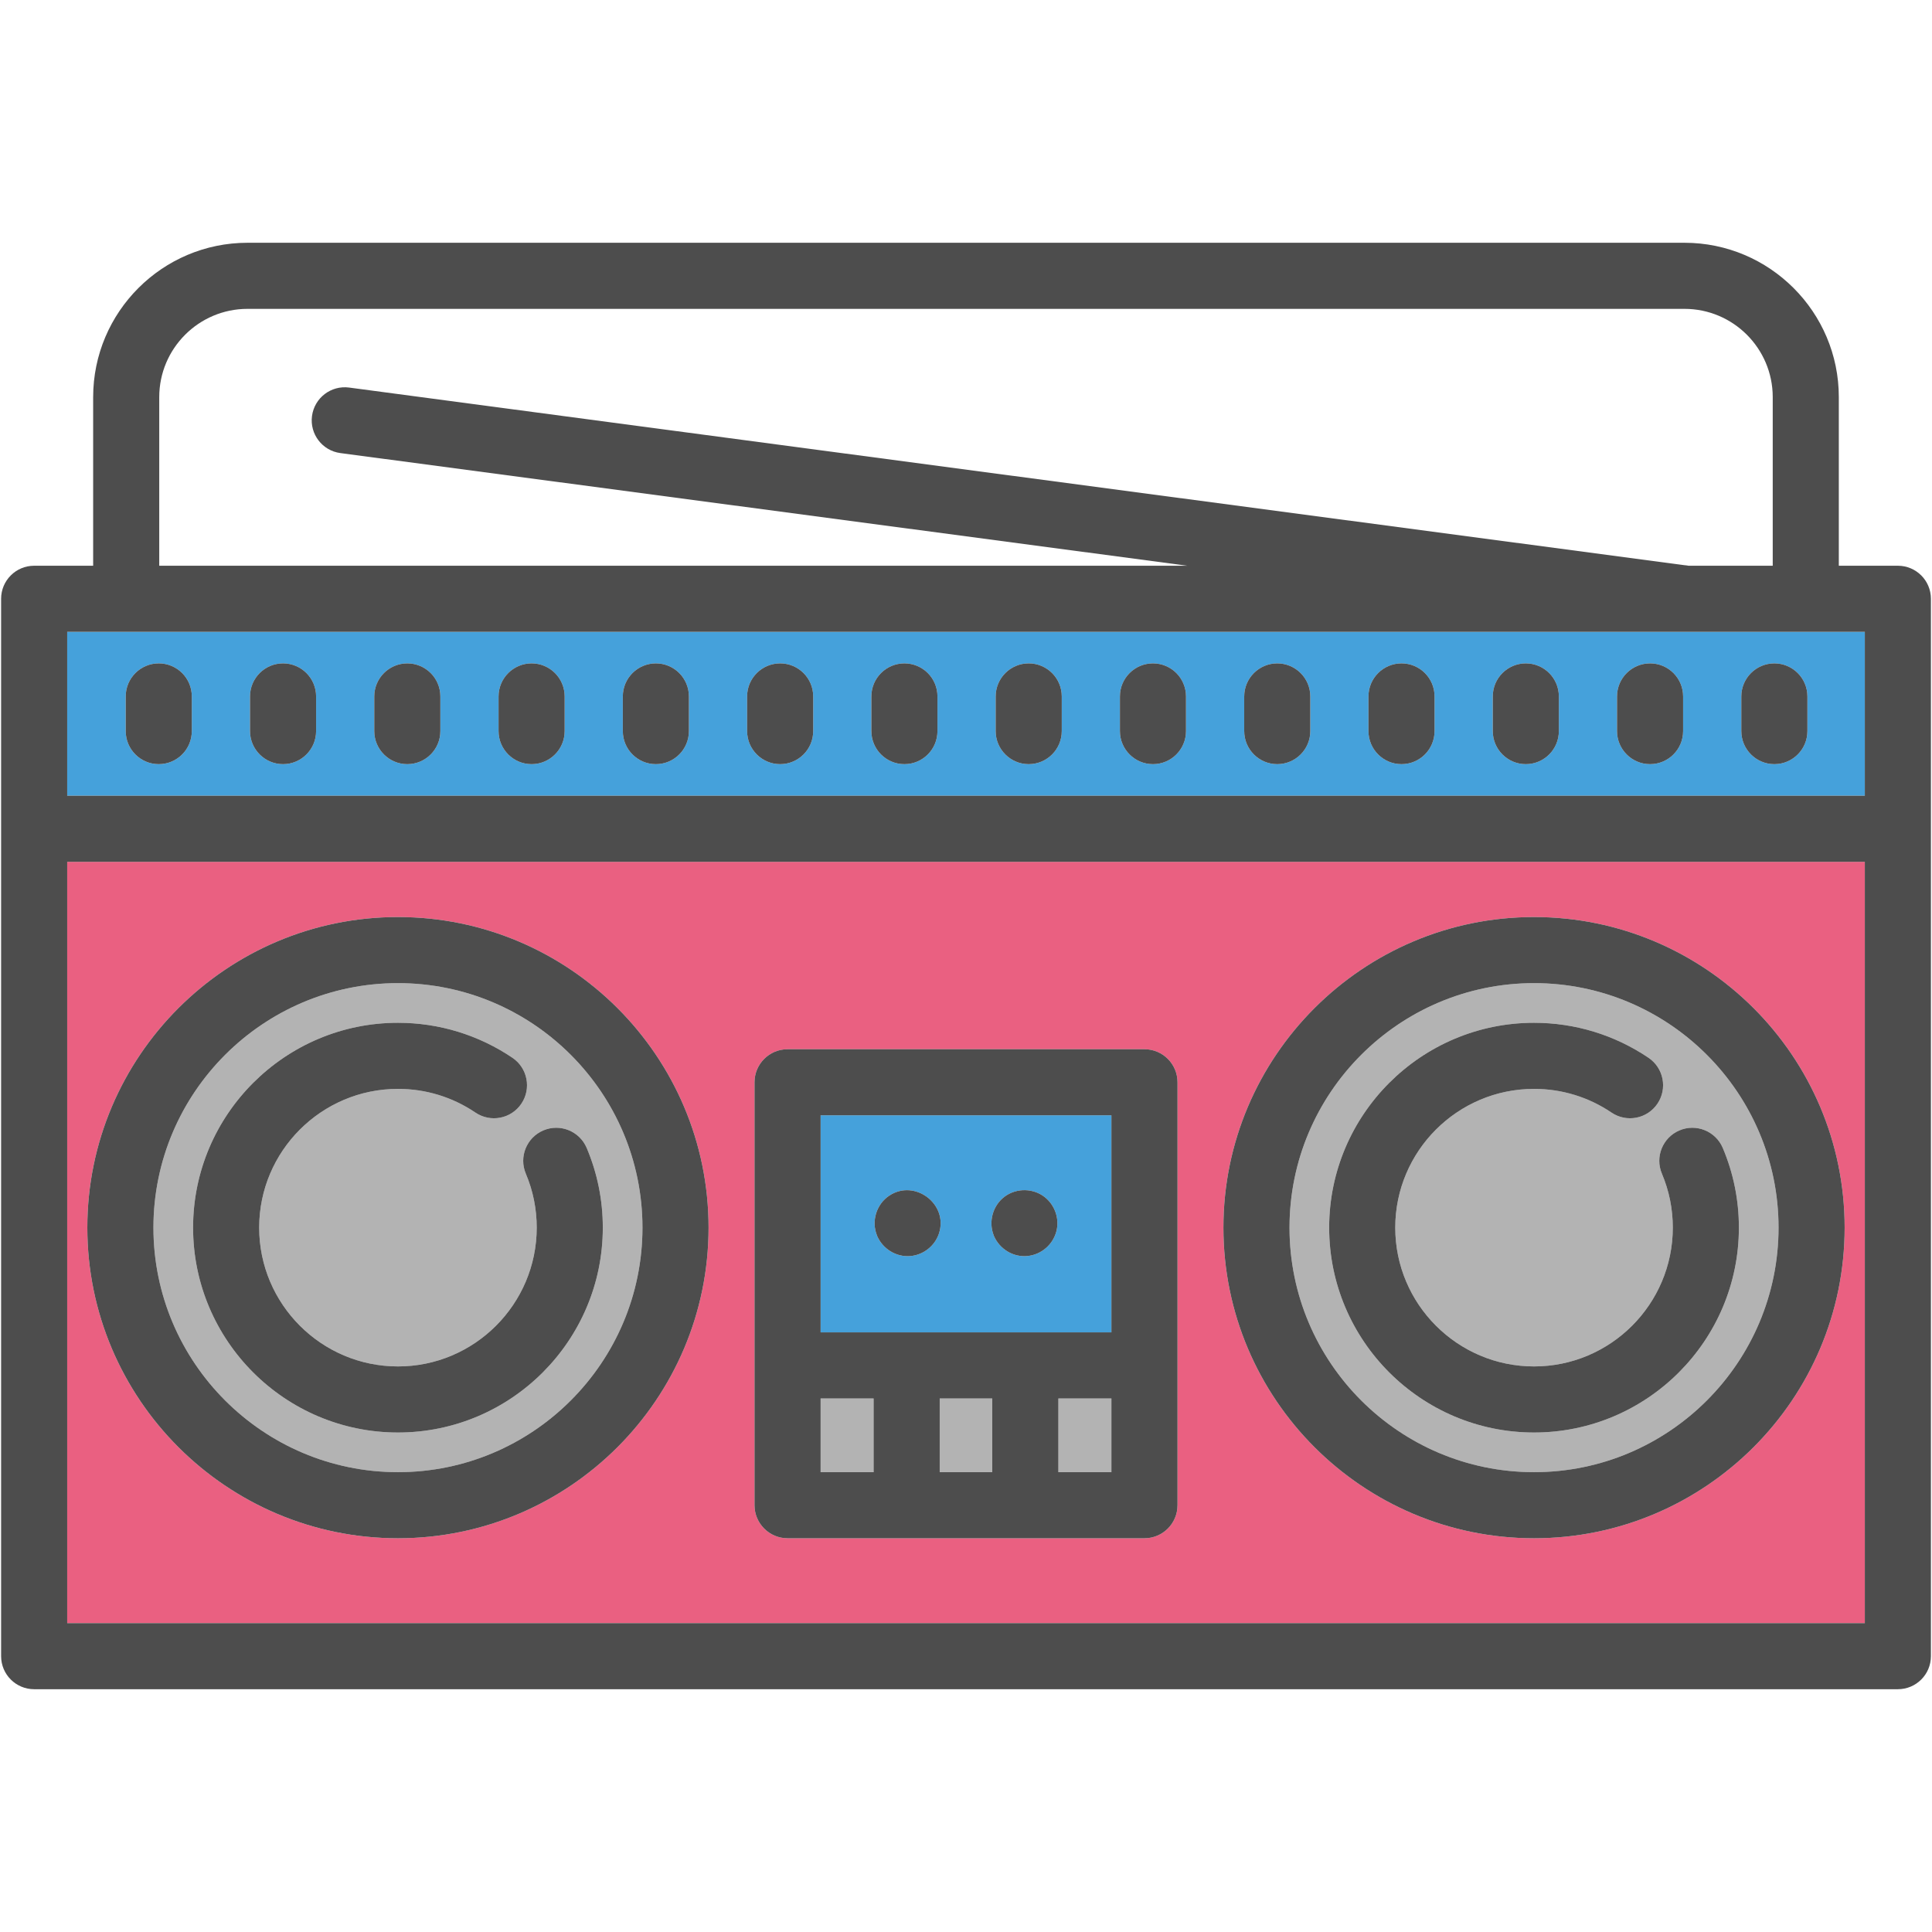
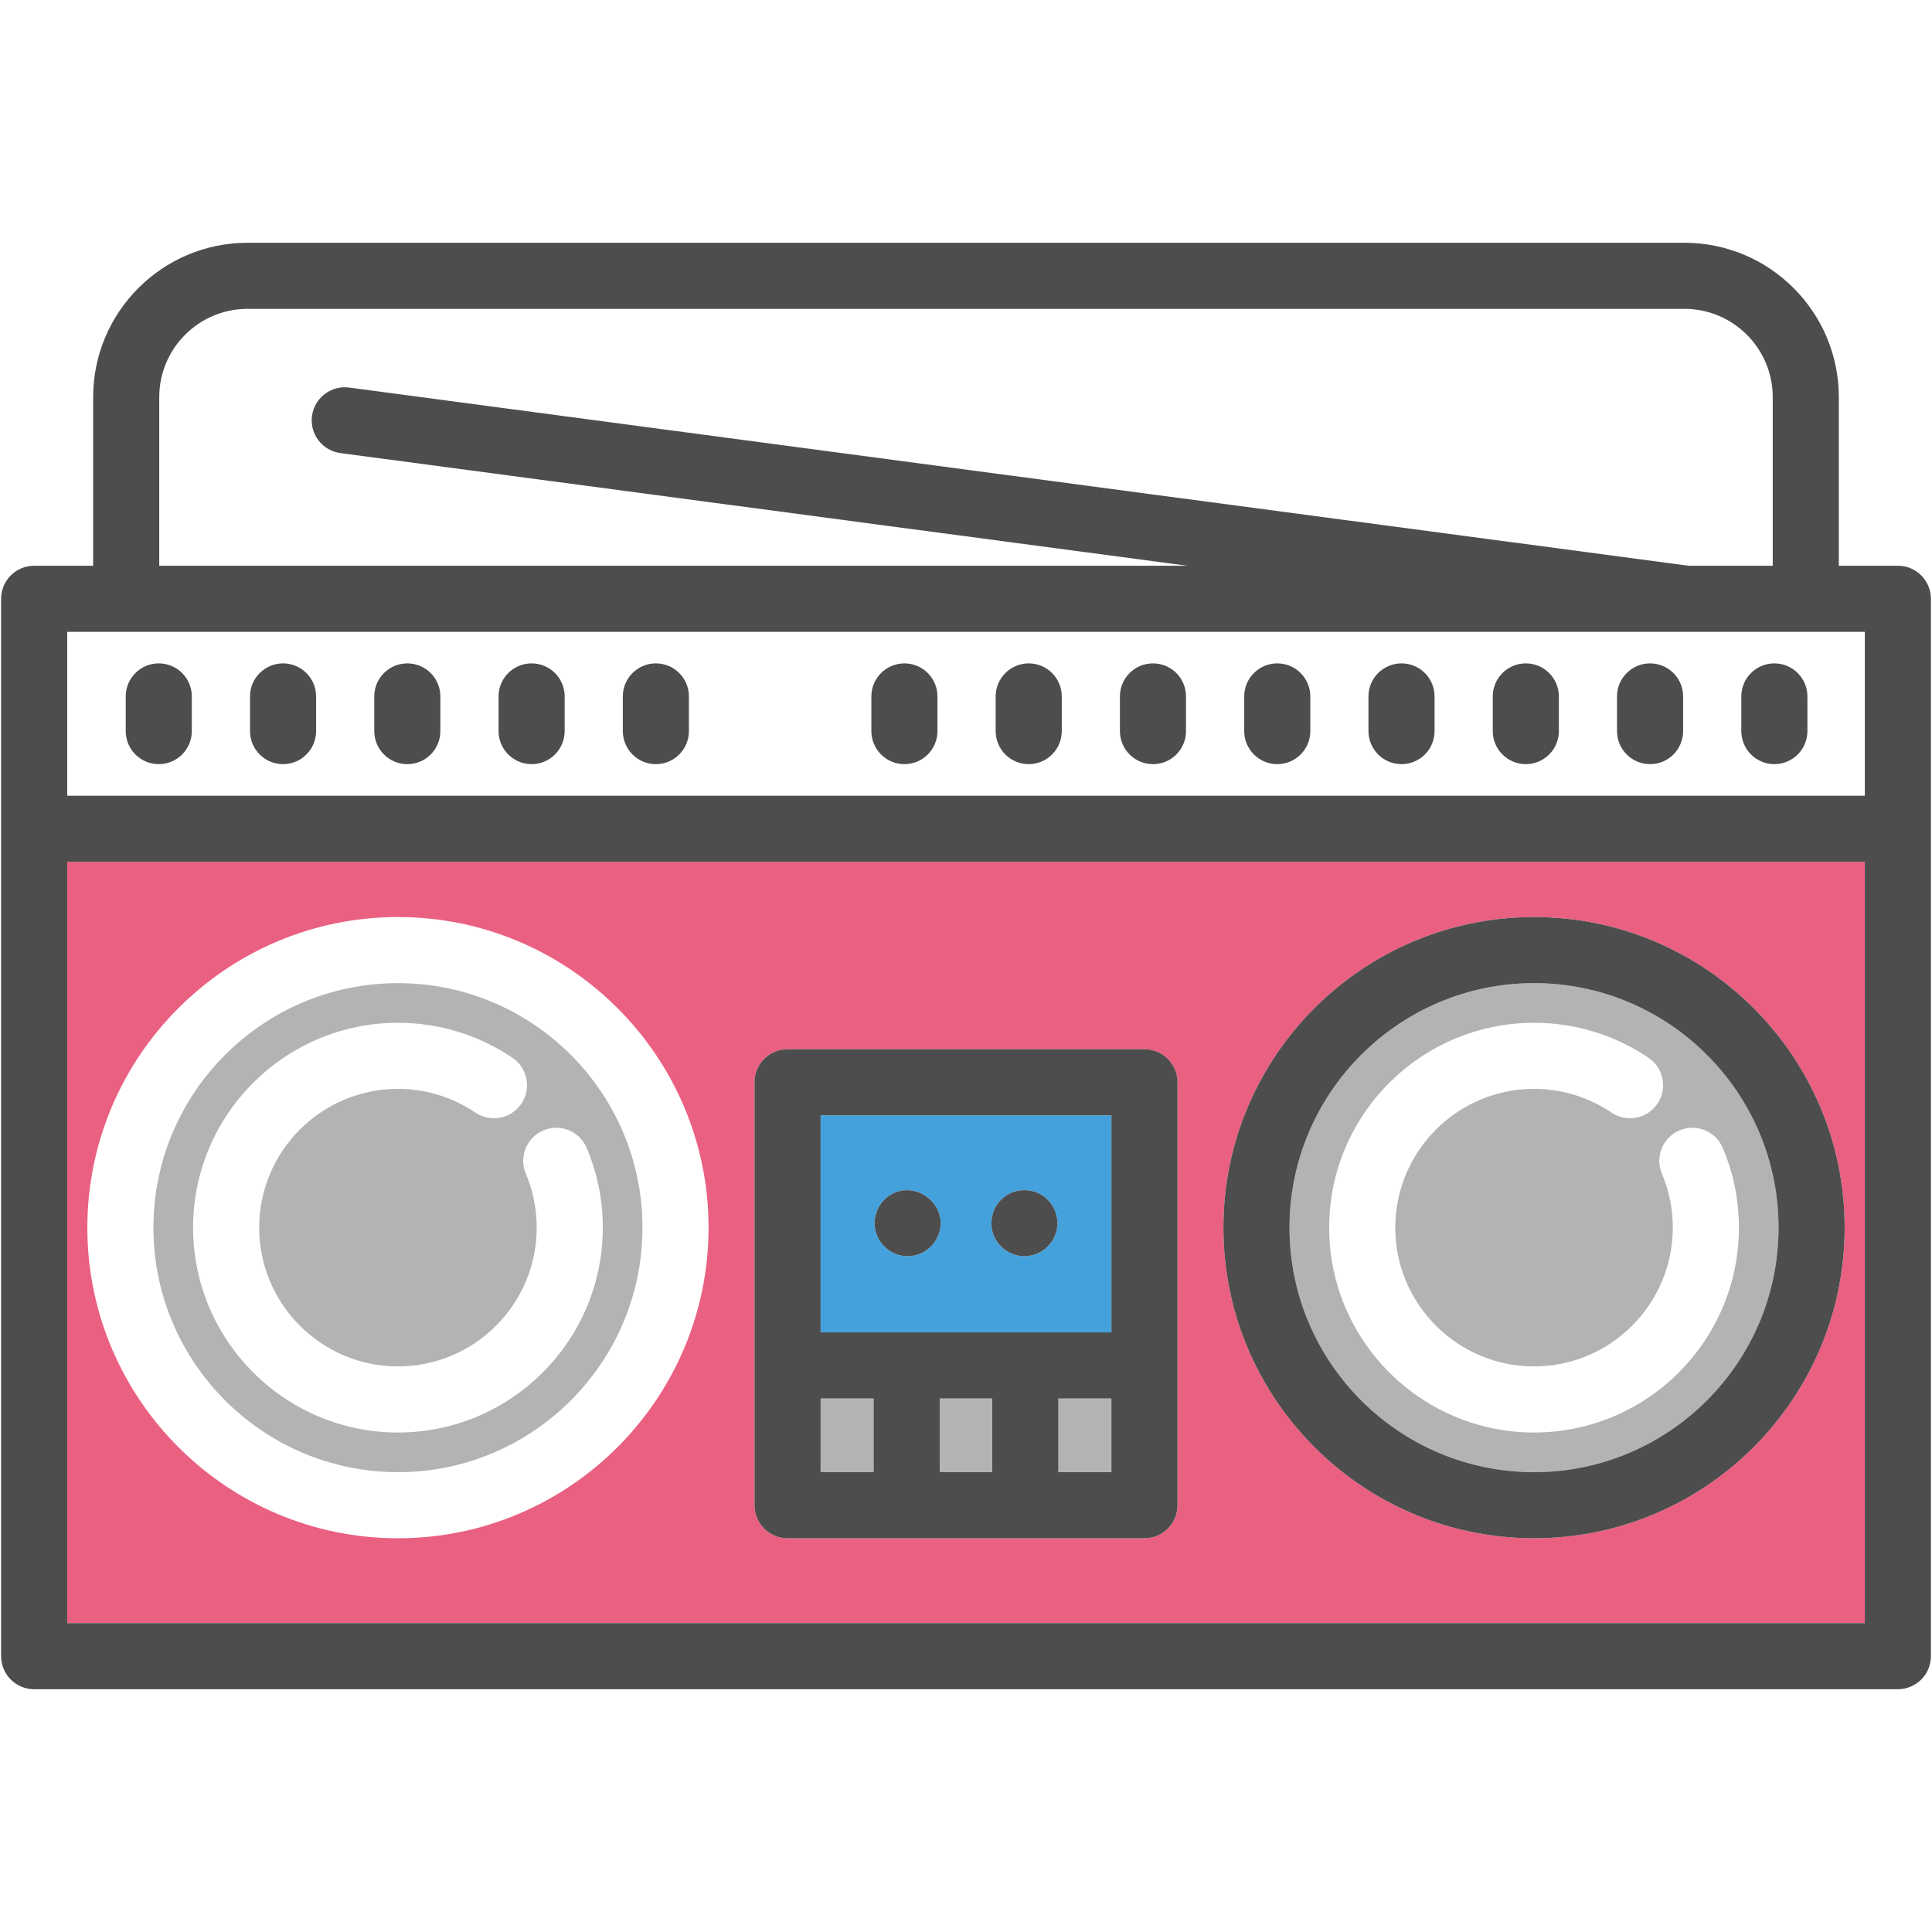
<svg xmlns="http://www.w3.org/2000/svg" version="1.1" id="Capa_1" x="0px" y="0px" viewBox="0 0 438.479 438.479" style="enable-background:new 0 0 438.479 438.479;" xml:space="preserve">
  <g>
    <g id="XMLID_14_">
      <g>
        <rect x="240.202" y="317.388" style="fill:#B3B3B3;" width="12.04" height="16.73" />
        <rect x="213.272" y="317.388" style="fill:#B3B3B3;" width="11.93" height="16.73" />
        <rect x="186.242" y="317.388" style="fill:#B3B3B3;" width="12.03" height="16.73" />
        <path style="fill:#45A1DB;" d="M199.102,280.568c1.27,2.88,4.28,4.75,7.44,4.51c3-0.23,5.62-2.28,6.56-5.13     c2.19-6.63-5.46-12.45-11.28-8.59c-2.9,1.92-4.11,5.79-2.79,9.02c0,0.02,0.01,0.05,0.03,0.09l0.02,0.06     C199.092,280.548,199.102,280.558,199.102,280.568z M225.602,280.568c1.3,2.94,4.4,4.83,7.62,4.49c3.14-0.32,5.76-2.6,6.54-5.64     c0.72-2.84-0.35-5.89-2.63-7.71c-2.6-2.06-6.38-2.12-9.05-0.18c-2.74,1.99-3.8,5.71-2.55,8.85l0.01,0.03     c0,0.01,0.01,0.04,0.02,0.06C225.572,280.498,225.592,280.538,225.602,280.568z M252.242,253.128v49.26h-66v-49.26H252.242z" />
        <path style="fill:#B3B3B3;" d="M348.162,223.128c30.6,0,55.49,24.89,55.49,55.49c0,30.61-24.89,55.5-55.49,55.5     s-55.5-24.89-55.5-55.5C292.662,248.018,317.562,223.128,348.162,223.128z M394.652,278.618c0-6.26-1.23-12.35-3.66-18.09     c-1.62-3.81-6.02-5.59-9.83-3.98c-3.81,1.62-5.6,6.02-3.98,9.83c1.64,3.88,2.47,8,2.47,12.24c0,17.37-14.13,31.5-31.49,31.5     c-17.37,0-31.5-14.13-31.5-31.5c0-17.36,14.13-31.49,31.5-31.49c6.3,0,12.38,1.86,17.58,5.38c3.44,2.32,8.1,1.42,10.42-2.01     c2.32-3.43,1.42-8.1-2.01-10.42c-7.7-5.2-16.69-7.95-25.99-7.95c-25.64,0-46.5,20.86-46.5,46.49c0,25.64,20.86,46.5,46.5,46.5     C373.802,325.118,394.652,304.258,394.652,278.618z" />
        <path style="fill:#B3B3B3;" d="M90.322,223.128c30.6,0,55.49,24.89,55.49,55.49c0,30.61-24.89,55.5-55.49,55.5     s-55.5-24.89-55.5-55.5C34.822,248.018,59.722,223.128,90.322,223.128z M136.812,278.618c0-6.26-1.23-12.35-3.66-18.09     c-1.62-3.81-6.02-5.59-9.83-3.98c-3.81,1.62-5.6,6.02-3.98,9.83c1.64,3.88,2.47,8,2.47,12.24c0,17.37-14.13,31.5-31.49,31.5     c-17.37,0-31.5-14.13-31.5-31.5c0-17.36,14.13-31.49,31.5-31.49c6.3,0,12.38,1.86,17.58,5.38c3.44,2.32,8.1,1.42,10.42-2.01     c2.32-3.43,1.42-8.1-2.01-10.42c-7.7-5.2-16.69-7.95-25.99-7.95c-25.64,0-46.5,20.86-46.5,46.49c0,25.64,20.86,46.5,46.5,46.5     S136.812,304.258,136.812,278.618z" />
-         <path style="fill:#45A1DB;" d="M423.232,143.398v37.2H15.252v-37.2h13.39H423.232z M410.202,165.928v-7.87     c0-4.14-3.36-7.5-7.5-7.5c-4.14,0-7.5,3.36-7.5,7.5v7.87c0,4.14,3.36,7.5,7.5,7.5     C406.842,173.428,410.202,170.068,410.202,165.928z M381.992,165.928v-7.87c0-4.14-3.35-7.5-7.5-7.5c-4.14,0-7.5,3.36-7.5,7.5     v7.87c0,4.14,3.36,7.5,7.5,7.5C378.642,173.428,381.992,170.068,381.992,165.928z M353.792,165.928v-7.87     c0-4.14-3.36-7.5-7.5-7.5c-4.14,0-7.5,3.36-7.5,7.5v7.87c0,4.14,3.36,7.5,7.5,7.5     C350.432,173.428,353.792,170.068,353.792,165.928z M325.582,165.928v-7.87c0-4.14-3.35-7.5-7.5-7.5c-4.14,0-7.5,3.36-7.5,7.5     v7.87c0,4.14,3.36,7.5,7.5,7.5C322.232,173.428,325.582,170.068,325.582,165.928z M297.382,165.928v-7.87     c0-4.14-3.36-7.5-7.5-7.5c-4.14,0-7.5,3.36-7.5,7.5v7.87c0,4.14,3.36,7.5,7.5,7.5     C294.022,173.428,297.382,170.068,297.382,165.928z M269.172,165.928v-7.87c0-4.14-3.35-7.5-7.5-7.5c-4.14,0-7.5,3.36-7.5,7.5     v7.87c0,4.14,3.36,7.5,7.5,7.5C265.822,173.428,269.172,170.068,269.172,165.928z M240.972,165.928v-7.87     c0-4.14-3.36-7.5-7.5-7.5s-7.5,3.36-7.5,7.5v7.87c0,4.14,3.36,7.5,7.5,7.5S240.972,170.068,240.972,165.928z M212.762,165.928     v-7.87c0-4.14-3.35-7.5-7.5-7.5c-4.14,0-7.5,3.36-7.5,7.5v7.87c0,4.14,3.36,7.5,7.5,7.5     C209.412,173.428,212.762,170.068,212.762,165.928z M184.562,165.928v-7.87c0-4.14-3.36-7.5-7.5-7.5c-4.14,0-7.5,3.36-7.5,7.5     v7.87c0,4.14,3.36,7.5,7.5,7.5C181.202,173.428,184.562,170.068,184.562,165.928z M156.352,165.928v-7.87     c0-4.14-3.35-7.5-7.5-7.5c-4.14,0-7.5,3.36-7.5,7.5v7.87c0,4.14,3.36,7.5,7.5,7.5     C153.002,173.428,156.352,170.068,156.352,165.928z M128.152,165.928v-7.87c0-4.14-3.36-7.5-7.5-7.5c-4.14,0-7.5,3.36-7.5,7.5     v7.87c0,4.14,3.36,7.5,7.5,7.5C124.792,173.428,128.152,170.068,128.152,165.928z M99.942,165.928v-7.87c0-4.14-3.35-7.5-7.5-7.5     c-4.14,0-7.5,3.36-7.5,7.5v7.87c0,4.14,3.36,7.5,7.5,7.5C96.592,173.428,99.942,170.068,99.942,165.928z M71.742,165.928v-7.87     c0-4.14-3.36-7.5-7.5-7.5s-7.5,3.36-7.5,7.5v7.87c0,4.14,3.36,7.5,7.5,7.5S71.742,170.068,71.742,165.928z M43.532,165.928v-7.87     c0-4.14-3.35-7.5-7.5-7.5c-4.14,0-7.5,3.36-7.5,7.5v7.87c0,4.14,3.36,7.5,7.5,7.5C40.182,173.428,43.532,170.068,43.532,165.928z     " />
        <path style="fill:#EA6081;" d="M423.232,195.598v172.78H15.252v-172.78H423.232z M418.652,278.618     c0-38.87-31.62-70.49-70.49-70.49c-38.88,0-70.5,31.62-70.5,70.49c0,38.88,31.62,70.5,70.5,70.5     C387.032,349.118,418.652,317.498,418.652,278.618z M267.242,341.618v-95.99c0-4.15-3.36-7.5-7.5-7.5h-81     c-4.14,0-7.5,3.35-7.5,7.5v95.99c0,4.14,3.36,7.5,7.5,7.5h81C263.882,349.118,267.242,345.758,267.242,341.618z M160.812,278.618     c0-38.87-31.62-70.49-70.49-70.49s-70.5,31.62-70.5,70.49c0,38.88,31.63,70.5,70.5,70.5S160.812,317.498,160.812,278.618z" />
        <path style="fill:#4D4D4D;" d="M438.232,135.898v239.98c0,4.15-3.36,7.5-7.5,7.5H7.752c-4.14,0-7.5-3.35-7.5-7.5v-239.98     c0-4.15,3.36-7.5,7.5-7.5h13.39v-38.27c0-19.32,15.72-35.03,35.03-35.03h326.13c19.32,0,35.03,15.71,35.03,35.03v38.27h13.4     C434.872,128.398,438.232,131.748,438.232,135.898z M423.232,368.378v-172.78H15.252v172.78H423.232z M423.232,180.598v-37.2     H28.642h-13.39v37.2H423.232z M402.332,128.398v-38.27c0-11.05-8.98-20.03-20.03-20.03H56.172c-11.04,0-20.03,8.98-20.03,20.03     v38.27h233.31l-192.2-25.57c-4.1-0.54-6.99-4.32-6.44-8.42c0.55-4.11,4.32-6.99,8.42-6.45l304,40.44H402.332z" />
        <path style="fill:#4D4D4D;" d="M410.202,158.058v7.87c0,4.14-3.36,7.5-7.5,7.5c-4.14,0-7.5-3.36-7.5-7.5v-7.87     c0-4.14,3.36-7.5,7.5-7.5C406.842,150.558,410.202,153.918,410.202,158.058z" />
        <path style="fill:#4D4D4D;" d="M348.162,208.128c38.87,0,70.49,31.62,70.49,70.49c0,38.88-31.62,70.5-70.49,70.5     c-38.88,0-70.5-31.62-70.5-70.5C277.662,239.748,309.282,208.128,348.162,208.128z M403.652,278.618     c0-30.6-24.89-55.49-55.49-55.49s-55.5,24.89-55.5,55.49c0,30.61,24.9,55.5,55.5,55.5S403.652,309.228,403.652,278.618z" />
-         <path style="fill:#4D4D4D;" d="M390.992,260.528c2.43,5.74,3.66,11.83,3.66,18.09c0,25.64-20.85,46.5-46.49,46.5     c-25.64,0-46.5-20.86-46.5-46.5c0-25.63,20.86-46.49,46.5-46.49c9.3,0,18.29,2.75,25.99,7.95c3.43,2.32,4.33,6.99,2.01,10.42     c-2.32,3.43-6.98,4.33-10.42,2.01c-5.2-3.52-11.28-5.38-17.58-5.38c-17.37,0-31.5,14.13-31.5,31.49c0,17.37,14.13,31.5,31.5,31.5     c17.36,0,31.49-14.13,31.49-31.5c0-4.24-0.83-8.36-2.47-12.24c-1.62-3.81,0.17-8.21,3.98-9.83     C384.972,254.938,389.372,256.718,390.992,260.528z" />
        <path style="fill:#4D4D4D;" d="M381.992,158.058v7.87c0,4.14-3.35,7.5-7.5,7.5c-4.14,0-7.5-3.36-7.5-7.5v-7.87     c0-4.14,3.36-7.5,7.5-7.5C378.642,150.558,381.992,153.918,381.992,158.058z" />
        <path style="fill:#4D4D4D;" d="M353.792,158.058v7.87c0,4.14-3.36,7.5-7.5,7.5c-4.14,0-7.5-3.36-7.5-7.5v-7.87     c0-4.14,3.36-7.5,7.5-7.5C350.432,150.558,353.792,153.918,353.792,158.058z" />
        <path style="fill:#4D4D4D;" d="M325.582,158.058v7.87c0,4.14-3.35,7.5-7.5,7.5c-4.14,0-7.5-3.36-7.5-7.5v-7.87     c0-4.14,3.36-7.5,7.5-7.5C322.232,150.558,325.582,153.918,325.582,158.058z" />
        <path style="fill:#4D4D4D;" d="M297.382,158.058v7.87c0,4.14-3.36,7.5-7.5,7.5c-4.14,0-7.5-3.36-7.5-7.5v-7.87     c0-4.14,3.36-7.5,7.5-7.5C294.022,150.558,297.382,153.918,297.382,158.058z" />
        <path style="fill:#4D4D4D;" d="M269.172,158.058v7.87c0,4.14-3.35,7.5-7.5,7.5c-4.14,0-7.5-3.36-7.5-7.5v-7.87     c0-4.14,3.36-7.5,7.5-7.5C265.822,150.558,269.172,153.918,269.172,158.058z" />
        <path style="fill:#4D4D4D;" d="M267.242,245.628v95.99c0,4.14-3.36,7.5-7.5,7.5h-81c-4.14,0-7.5-3.36-7.5-7.5v-95.99     c0-4.15,3.36-7.5,7.5-7.5h81C263.882,238.128,267.242,241.478,267.242,245.628z M252.242,334.118v-16.73h-12.04v16.73H252.242z      M252.242,302.388v-49.26h-66v49.26H252.242z M225.202,334.118v-16.73h-11.93v16.73H225.202z M198.272,334.118v-16.73h-12.03     v16.73H198.272z" />
        <path style="fill:#4D4D4D;" d="M240.972,158.058v7.87c0,4.14-3.36,7.5-7.5,7.5s-7.5-3.36-7.5-7.5v-7.87c0-4.14,3.36-7.5,7.5-7.5     S240.972,153.918,240.972,158.058z" />
        <path style="fill:#4D4D4D;" d="M237.132,271.708c2.28,1.82,3.35,4.87,2.63,7.71c-0.78,3.04-3.4,5.32-6.54,5.64     c-3.22,0.34-6.32-1.55-7.62-4.49c-0.01-0.03-0.03-0.07-0.04-0.1c-0.01-0.02-0.02-0.05-0.02-0.06c-0.01-0.02-0.02-0.03-0.01-0.03     c-1.25-3.14-0.19-6.86,2.55-8.85C230.752,269.588,234.532,269.648,237.132,271.708z" />
        <path style="fill:#4D4D4D;" d="M225.532,280.378c-0.01,0,0,0.01,0.01,0.03L225.532,280.378z" />
        <path style="fill:#4D4D4D;" d="M201.822,271.358c5.82-3.86,13.47,1.96,11.28,8.59c-0.94,2.85-3.56,4.9-6.56,5.13     c-3.16,0.24-6.17-1.63-7.44-4.51c-0.01-0.03-0.03-0.07-0.04-0.1c-0.02-0.04-0.03-0.07-0.03-0.09     C197.712,277.148,198.922,273.278,201.822,271.358z" />
        <path style="fill:#4D4D4D;" d="M212.762,158.058v7.87c0,4.14-3.35,7.5-7.5,7.5c-4.14,0-7.5-3.36-7.5-7.5v-7.87     c0-4.14,3.36-7.5,7.5-7.5C209.412,150.558,212.762,153.918,212.762,158.058z" />
-         <path style="fill:#4D4D4D;" d="M184.562,158.058v7.87c0,4.14-3.36,7.5-7.5,7.5c-4.14,0-7.5-3.36-7.5-7.5v-7.87     c0-4.14,3.36-7.5,7.5-7.5C181.202,150.558,184.562,153.918,184.562,158.058z" />
        <path style="fill:#4D4D4D;" d="M156.352,158.058v7.87c0,4.14-3.35,7.5-7.5,7.5c-4.14,0-7.5-3.36-7.5-7.5v-7.87     c0-4.14,3.36-7.5,7.5-7.5C153.002,150.558,156.352,153.918,156.352,158.058z" />
-         <path style="fill:#4D4D4D;" d="M90.322,208.128c38.87,0,70.49,31.62,70.49,70.49c0,38.88-31.62,70.5-70.49,70.5     s-70.5-31.62-70.5-70.5C19.822,239.748,51.452,208.128,90.322,208.128z M145.812,278.618c0-30.6-24.89-55.49-55.49-55.49     s-55.5,24.89-55.5,55.49c0,30.61,24.9,55.5,55.5,55.5S145.812,309.228,145.812,278.618z" />
-         <path style="fill:#4D4D4D;" d="M133.152,260.528c2.43,5.74,3.66,11.83,3.66,18.09c0,25.64-20.85,46.5-46.49,46.5     s-46.5-20.86-46.5-46.5c0-25.63,20.86-46.49,46.5-46.49c9.3,0,18.29,2.75,25.99,7.95c3.43,2.32,4.33,6.99,2.01,10.42     c-2.32,3.43-6.98,4.33-10.42,2.01c-5.2-3.52-11.28-5.38-17.58-5.38c-17.37,0-31.5,14.13-31.5,31.49c0,17.37,14.13,31.5,31.5,31.5     c17.36,0,31.49-14.13,31.49-31.5c0-4.24-0.83-8.36-2.47-12.24c-1.62-3.81,0.17-8.21,3.98-9.83     C127.132,254.938,131.532,256.718,133.152,260.528z" />
        <path style="fill:#4D4D4D;" d="M128.152,158.058v7.87c0,4.14-3.36,7.5-7.5,7.5c-4.14,0-7.5-3.36-7.5-7.5v-7.87     c0-4.14,3.36-7.5,7.5-7.5C124.792,150.558,128.152,153.918,128.152,158.058z" />
        <path style="fill:#4D4D4D;" d="M99.942,158.058v7.87c0,4.14-3.35,7.5-7.5,7.5c-4.14,0-7.5-3.36-7.5-7.5v-7.87     c0-4.14,3.36-7.5,7.5-7.5C96.592,150.558,99.942,153.918,99.942,158.058z" />
        <path style="fill:#4D4D4D;" d="M71.742,158.058v7.87c0,4.14-3.36,7.5-7.5,7.5s-7.5-3.36-7.5-7.5v-7.87c0-4.14,3.36-7.5,7.5-7.5     S71.742,153.918,71.742,158.058z" />
        <path style="fill:#4D4D4D;" d="M43.532,158.058v7.87c0,4.14-3.35,7.5-7.5,7.5c-4.14,0-7.5-3.36-7.5-7.5v-7.87     c0-4.14,3.36-7.5,7.5-7.5C40.182,150.558,43.532,153.918,43.532,158.058z" />
      </g>
      <g>
		</g>
    </g>
  </g>
  <g>
</g>
  <g>
</g>
  <g>
</g>
  <g>
</g>
  <g>
</g>
  <g>
</g>
  <g>
</g>
  <g>
</g>
  <g>
</g>
  <g>
</g>
  <g>
</g>
  <g>
</g>
  <g>
</g>
  <g>
</g>
  <g>
</g>
</svg>